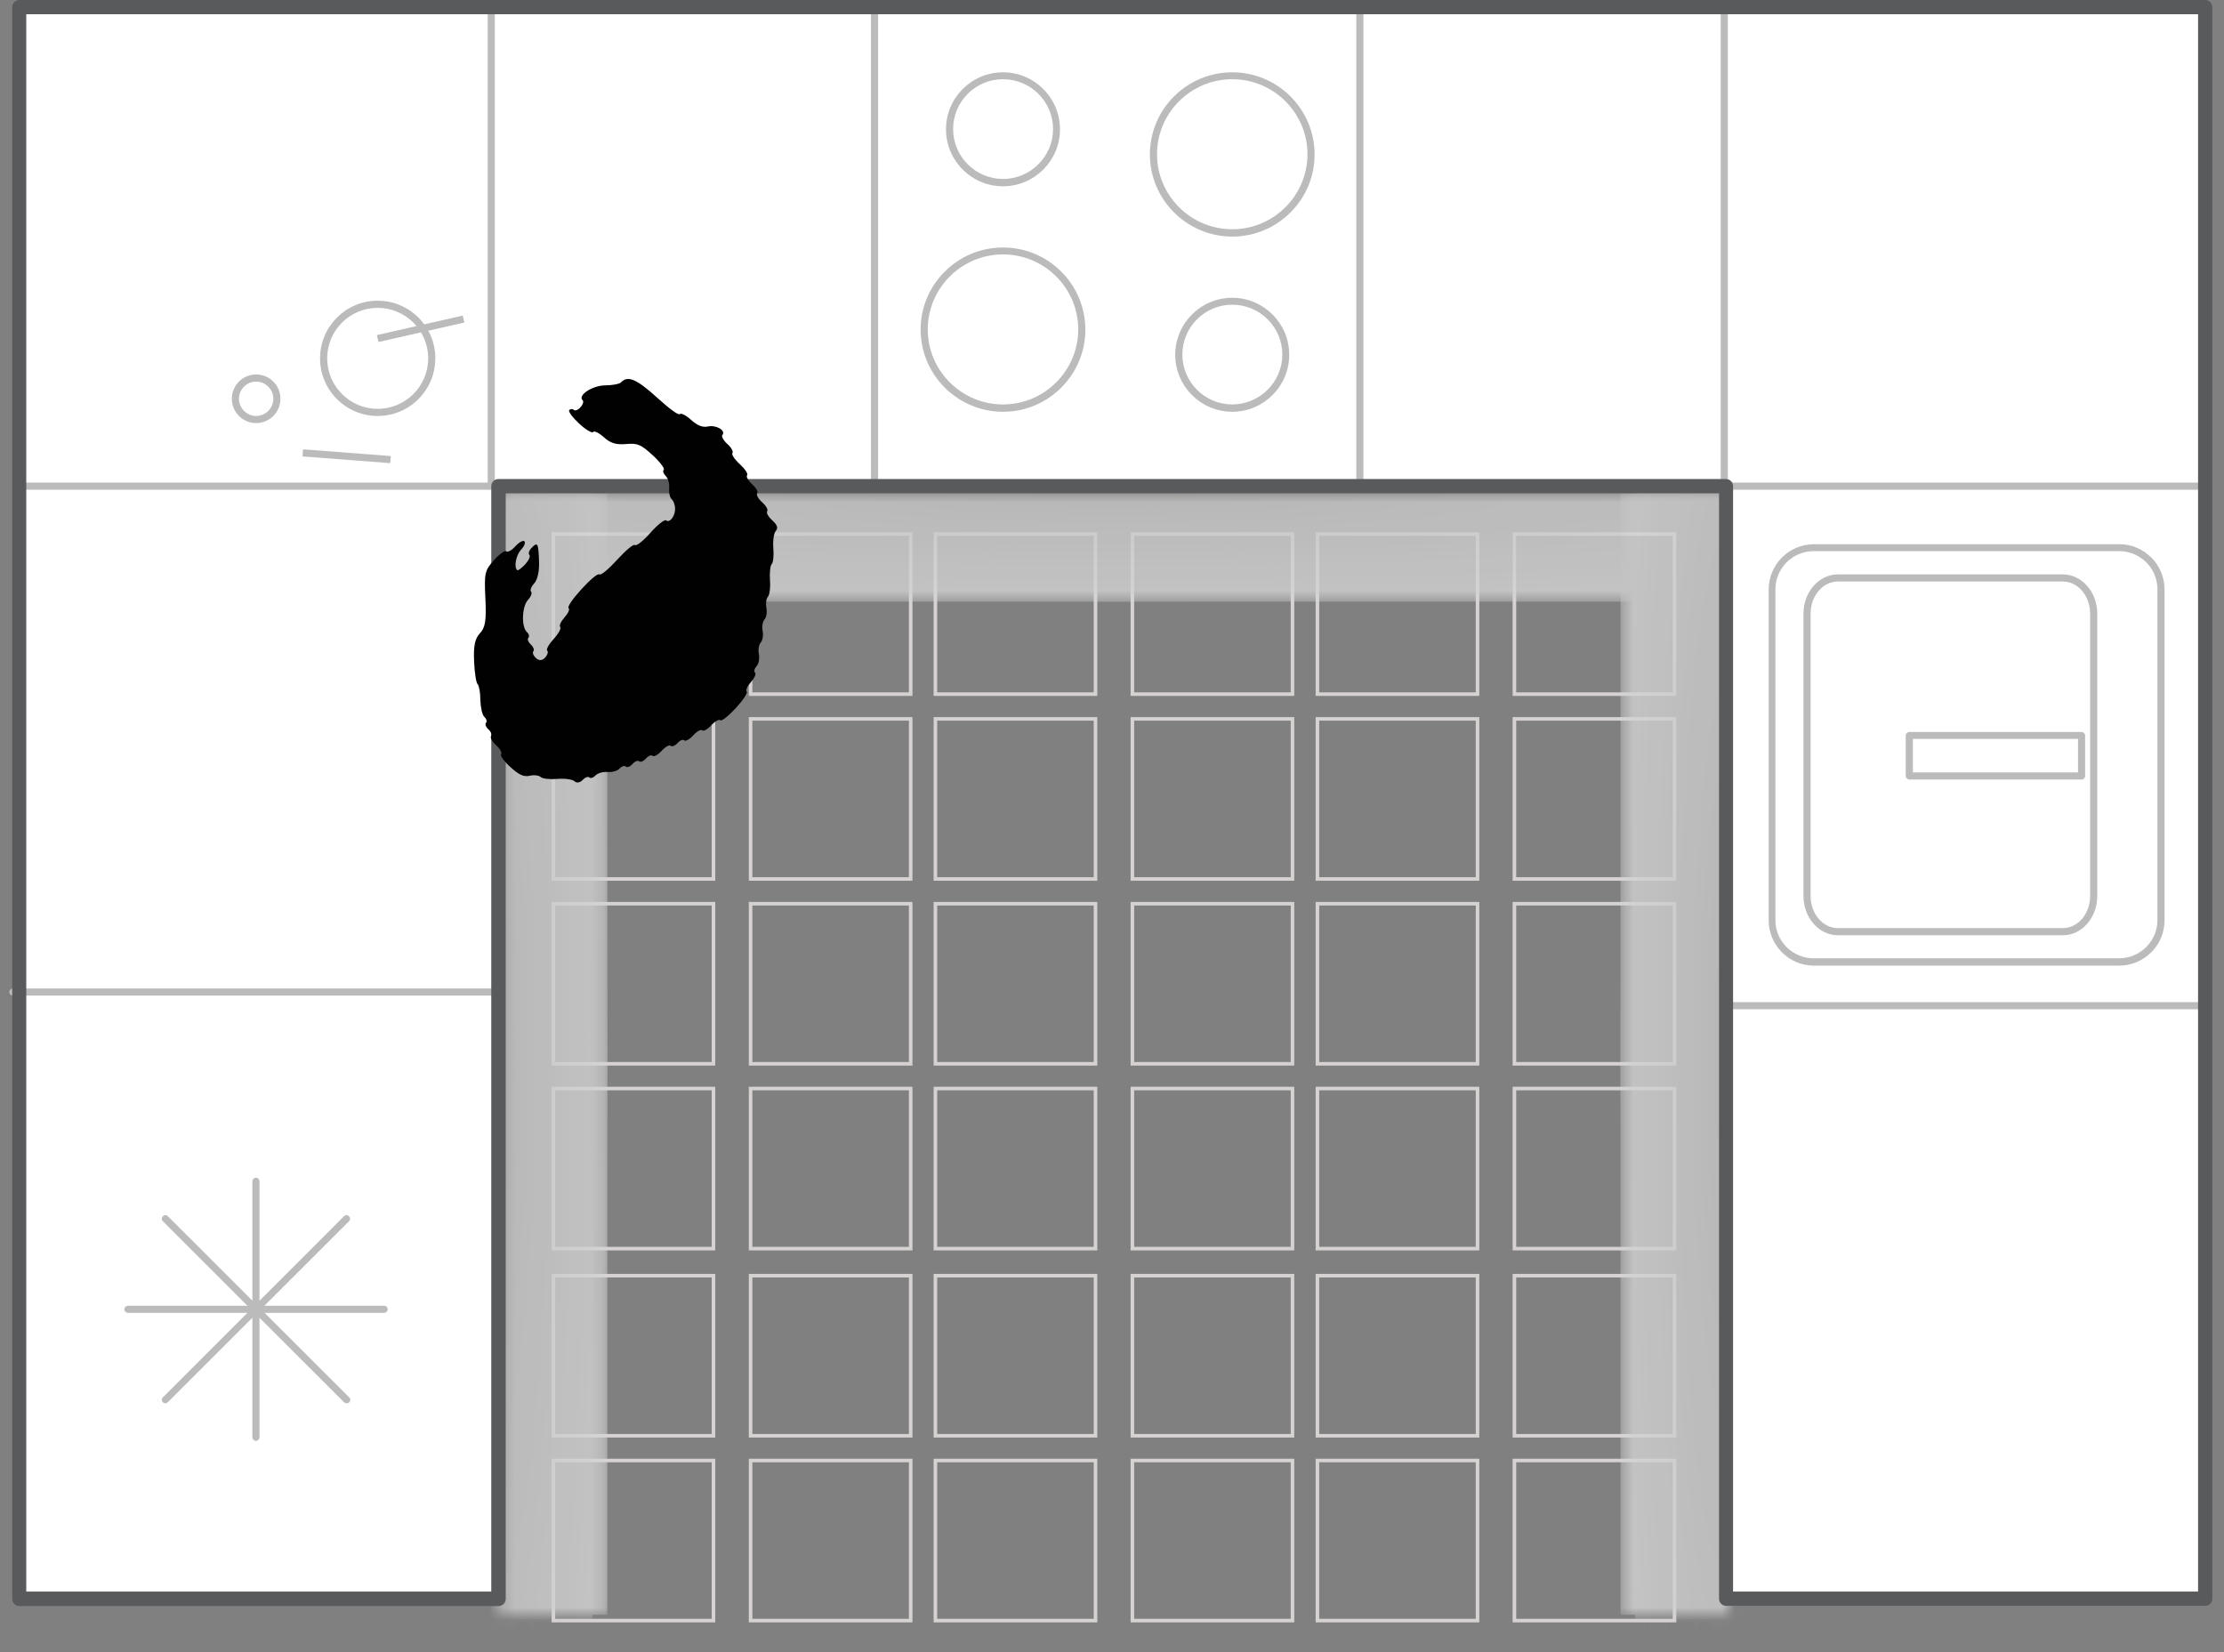
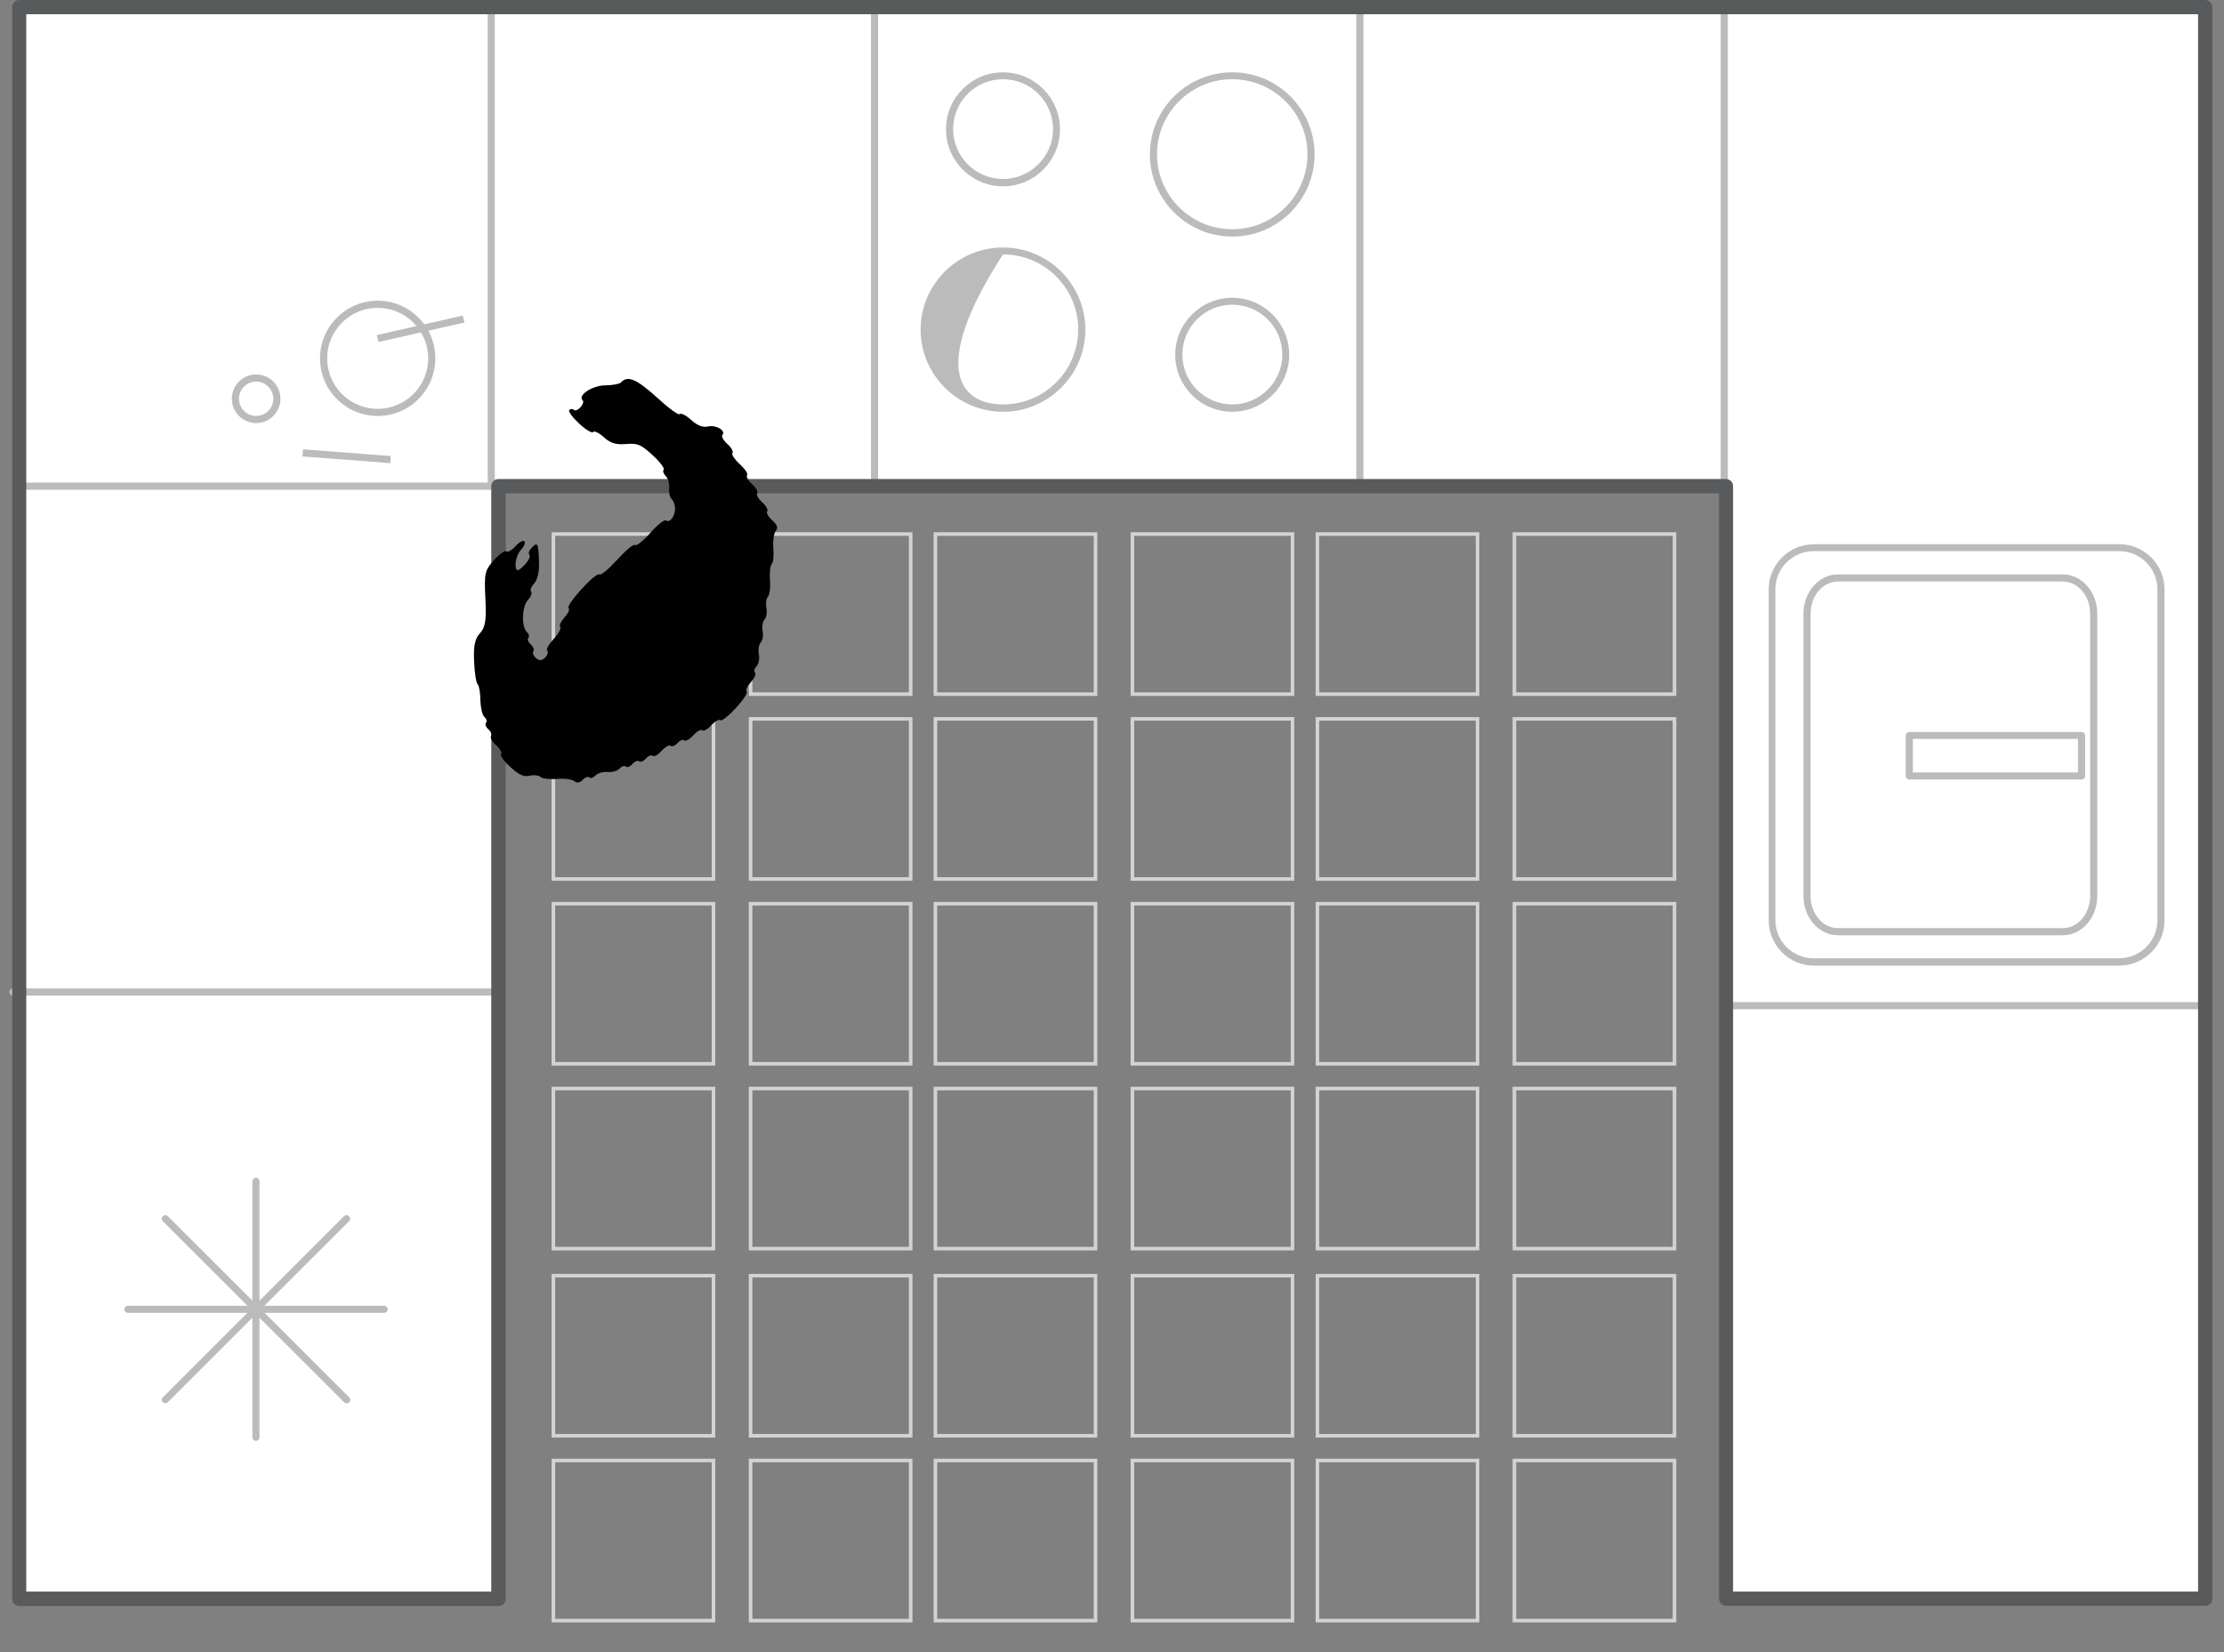
<svg xmlns="http://www.w3.org/2000/svg" width="175" height="130" viewBox="0 0 175 130" fill="none">
  <rect x="0" y="0" width="175" height="130" fill="#808080" stroke="none" />
  <path d="M56.282 54.76H43.404V41.882H56.282V54.76ZM43.685 54.48H56.002V42.163H43.685V54.48Z" fill="#D6D2D2" />
  <path d="M71.799 54.76H58.921V41.882H71.799V54.76ZM59.201 54.48H71.519V42.163H59.201V54.48Z" fill="#D6D2D2" />
  <path d="M56.282 69.304H43.404V56.426H56.282V69.304ZM43.685 69.023H56.002V56.706H43.685V69.023Z" fill="#D6D2D2" />
  <path d="M71.799 69.304H58.921V56.426H71.799V69.304ZM59.201 69.023H71.519V56.706H59.201V69.023Z" fill="#D6D2D2" />
  <path d="M86.343 54.76H73.465V41.882H86.343V54.76ZM73.745 54.48H86.062V42.163H73.745V54.48Z" fill="#D6D2D2" />
  <path d="M101.842 54.76H88.964V41.882H101.842V54.76ZM89.244 54.48H101.562V42.163H89.244V54.48Z" fill="#D6D2D2" />
  <path d="M86.343 69.304H73.465V56.426H86.343V69.304ZM73.745 69.023H86.062V56.706H73.745V69.023Z" fill="#D6D2D2" />
  <path d="M101.842 69.304H88.964V56.426H101.842V69.304ZM89.244 69.023H101.562V56.706H89.244V69.023Z" fill="#D6D2D2" />
  <path d="M116.402 54.76H103.524V41.882H116.402V54.76ZM103.804 54.48H116.122V42.163H103.804V54.48Z" fill="#D6D2D2" />
  <path d="M131.902 54.76H119.024V41.882H131.902V54.76ZM119.304 54.48H131.621V42.163H119.304V54.48Z" fill="#D6D2D2" />
  <path d="M116.402 69.304H103.524V56.426H116.402V69.304ZM103.804 69.023H116.122V56.706H103.804V69.023Z" fill="#D6D2D2" />
  <path d="M131.902 69.304H119.024V56.426H131.902V69.304ZM119.304 69.023H131.621V56.706H119.304V69.023Z" fill="#D6D2D2" />
  <path d="M56.282 83.847H43.404V70.969H56.282V83.847ZM43.685 83.567H56.002V71.249H43.685V83.567Z" fill="#D6D2D2" />
  <path d="M71.799 83.847H58.921V70.969H71.799V83.847ZM59.201 83.567H71.519V71.249H59.201V83.567Z" fill="#D6D2D2" />
  <path d="M56.282 98.39H43.404V85.513H56.282V98.39ZM43.685 98.11H56.002V85.793H43.685V98.11Z" fill="#D6D2D2" />
  <path d="M71.799 98.39H58.921V85.513H71.799V98.39ZM59.201 98.11H71.519V85.793H59.201V98.11Z" fill="#D6D2D2" />
  <path d="M86.343 83.847H73.465V70.969H86.343V83.847ZM73.745 83.567H86.062V71.249H73.745V83.567Z" fill="#D6D2D2" />
  <path d="M101.842 83.847H88.964V70.969H101.842V83.847ZM89.244 83.567H101.562V71.249H89.244V83.567Z" fill="#D6D2D2" />
  <path d="M86.343 98.39H73.465V85.513H86.343V98.39ZM73.745 98.11H86.062V85.793H73.745V98.11Z" fill="#D6D2D2" />
  <path d="M101.842 98.39H88.964V85.513H101.842V98.39ZM89.244 98.11H101.562V85.793H89.244V98.11Z" fill="#D6D2D2" />
  <path d="M116.402 83.847H103.524V70.969H116.402V83.847ZM103.804 83.567H116.122V71.249H103.804V83.567Z" fill="#D6D2D2" />
  <path d="M131.902 83.847H119.024V70.969H131.902V83.847ZM119.304 83.567H131.621V71.249H119.304V83.567Z" fill="#D6D2D2" />
  <path d="M116.402 98.39H103.524V85.513H116.402V98.39ZM103.804 98.11H116.122V85.793H103.804V98.11Z" fill="#D6D2D2" />
  <path d="M131.902 98.39H119.024V85.513H131.902V98.39ZM119.304 98.11H131.621V85.793H119.304V98.11Z" fill="#D6D2D2" />
  <path d="M56.282 113.115H43.404V100.237H56.282V113.115ZM43.685 112.835H56.002V100.518H43.685V112.835Z" fill="#D6D2D2" />
  <path d="M71.799 113.115H58.921V100.237H71.799V113.115ZM59.201 112.835H71.519V100.518H59.201V112.835Z" fill="#D6D2D2" />
  <path d="M56.282 127.658H43.404V114.781H56.282V127.658ZM43.685 127.378H56.002V115.061H43.685V127.378Z" fill="#D6D2D2" />
  <path d="M71.799 127.658H58.921V114.781H71.799V127.658ZM59.201 127.378H71.519V115.061H59.201V127.378Z" fill="#D6D2D2" />
  <path d="M86.343 113.115H73.465V100.237H86.343V113.115ZM73.745 112.835H86.062V100.518H73.745V112.835Z" fill="#D6D2D2" />
  <path d="M101.842 113.115H88.964V100.237H101.842V113.115ZM89.244 112.835H101.562V100.518H89.244V112.835Z" fill="#D6D2D2" />
  <path d="M86.343 127.658H73.465V114.781H86.343V127.658ZM73.745 127.378H86.062V115.061H73.745V127.378Z" fill="#D6D2D2" />
  <path d="M101.842 127.658H88.964V114.781H101.842V127.658ZM89.244 127.378H101.562V115.061H89.244V127.378Z" fill="#D6D2D2" />
  <path d="M116.402 113.115H103.524V100.237H116.402V113.115ZM103.804 112.835H116.122V100.518H103.804V112.835Z" fill="#D6D2D2" />
  <path d="M131.902 113.115H119.024V100.237H131.902V113.115ZM119.304 112.835H131.621V100.518H119.304V112.835Z" fill="#D6D2D2" />
  <path d="M116.402 127.658H103.524V114.781H116.402V127.658ZM103.804 127.378H116.122V115.061H103.804V127.378Z" fill="#D6D2D2" />
  <path d="M131.902 127.658H119.024V114.781H131.902V127.658ZM119.304 127.378H131.621V115.061H119.304V127.378Z" fill="#D6D2D2" />
  <g opacity="0.8">
    <mask id="mask0_1_2119" style="mask-type:luminance" maskUnits="userSpaceOnUse" x="35" y="34" width="105" height="96">
-       <path d="M139.998 34.858H35.325V130H139.998V34.858Z" fill="white" />
-     </mask>
+       </mask>
    <g mask="url(#mask0_1_2119)">
      <mask id="mask1_1_2119" style="mask-type:luminance" maskUnits="userSpaceOnUse" x="39" y="38" width="98" height="10">
        <path d="M136.007 38.832H39.282V47.34H136.007V38.832Z" fill="white" />
      </mask>
      <g mask="url(#mask1_1_2119)">
        <path d="M136.008 38.832H39.282V47.34H136.008V38.832Z" fill="#D3D3D3" />
-         <path d="M87.645 47.34C101.001 47.34 113.731 47.109 125.29 46.68C128.175 46.565 131.012 46.45 133.749 46.318C135.117 46.252 136.469 46.186 137.805 46.12H136.568V38.288H38.722V46.12H37.485C38.821 46.186 40.173 46.268 41.542 46.318C44.279 46.45 47.099 46.565 50.001 46.68C61.576 47.109 74.289 47.34 87.645 47.34Z" fill="#D3D3D3" />
        <path d="M87.645 46.763C100.111 46.763 111.983 46.532 122.783 46.136C128.175 45.938 133.32 45.691 138.118 45.411H136.568V38.271H38.722V45.411H37.172C41.97 45.691 47.115 45.938 52.507 46.136C63.307 46.532 75.179 46.763 87.645 46.763Z" fill="#D2D2D2" />
        <path d="M87.645 46.202C99.221 46.202 110.252 46.004 120.277 45.625C125.29 45.444 130.055 45.213 134.524 44.949C135.645 44.883 136.733 44.817 137.805 44.751H136.568V38.288H38.722V44.751H37.485C38.557 44.817 39.662 44.883 40.767 44.949C45.235 45.213 50.001 45.444 55.013 45.625C65.039 46.004 76.07 46.202 87.645 46.202Z" fill="#D1D1D1" />
        <path d="M87.645 45.642C98.33 45.642 108.504 45.46 117.771 45.114C122.404 44.949 126.79 44.735 130.912 44.487C132.973 44.372 134.952 44.24 136.865 44.092H136.568V38.288H38.722V44.092H38.425C40.338 44.224 42.316 44.355 44.378 44.487C48.5 44.735 52.886 44.949 57.519 45.114C66.77 45.46 76.96 45.642 87.645 45.642Z" fill="#D0D0D0" />
        <path d="M87.645 45.065C107.234 45.065 124.96 44.372 137.805 43.234H136.568V38.271H38.722V43.234H37.485C50.314 44.356 68.056 45.065 87.645 45.065Z" fill="#CFCFCF" />
        <path d="M87.645 44.504C105.453 44.504 121.58 43.861 133.238 42.839C134.705 42.707 136.09 42.575 137.393 42.443H136.552V38.271H38.706V42.443H37.865C39.184 42.591 40.569 42.723 42.02 42.839C53.694 43.861 69.804 44.504 87.612 44.504" fill="#CECECE" />
        <path d="M87.645 43.927C103.673 43.927 118.183 43.35 128.687 42.426C131.308 42.195 133.683 41.948 135.777 41.668C136.816 41.536 137.789 41.387 138.679 41.255H136.568V38.255H38.722V41.255H36.611C37.502 41.404 38.475 41.536 39.514 41.668C41.608 41.948 43.982 42.195 46.604 42.426C57.107 43.35 71.618 43.927 87.645 43.927Z" fill="#CDCDCD" />
        <path d="M87.645 43.366C116.138 43.366 139.239 41.338 139.239 38.832C139.239 37.578 133.468 36.441 124.135 35.616V38.271H51.171V35.616C41.838 36.441 36.067 37.562 36.067 38.832C36.067 41.338 59.168 43.366 87.662 43.366" fill="#CCCCCC" />
        <path d="M87.645 42.806C112.576 42.806 132.792 41.025 132.792 38.832C132.792 36.639 112.576 34.858 87.645 34.858C62.713 34.858 42.498 36.639 42.498 38.832C42.498 41.025 62.713 42.806 87.645 42.806Z" fill="#CBCBCB" />
        <path d="M87.645 42.228C109.015 42.228 126.345 40.711 126.345 38.832C126.345 36.952 109.015 35.435 87.645 35.435C66.275 35.435 48.945 36.952 48.945 38.832C48.945 40.711 66.275 42.228 87.645 42.228Z" fill="#CACACA" />
        <path d="M87.645 41.668C105.453 41.668 119.881 40.398 119.881 38.832C119.881 37.265 105.437 35.996 87.645 35.996C69.853 35.996 55.409 37.265 55.409 38.832C55.409 40.398 69.853 41.668 87.645 41.668Z" fill="#C9C9C9" />
        <path d="M87.645 41.107C101.891 41.107 113.434 40.085 113.434 38.832C113.434 37.578 101.891 36.556 87.645 36.556C73.398 36.556 61.856 37.562 61.856 38.832C61.856 40.101 73.398 41.107 87.645 41.107Z" fill="#C8C8C8" />
        <path d="M87.645 40.53C98.33 40.53 106.987 39.772 106.987 38.832C106.987 37.892 98.33 37.133 87.645 37.133C76.96 37.133 68.303 37.892 68.303 38.832C68.303 39.772 76.96 40.53 87.645 40.53Z" fill="#C7C7C7" />
        <path d="M87.645 39.969C94.768 39.969 100.539 39.458 100.539 38.832C100.539 38.205 94.768 37.694 87.645 37.694C80.522 37.694 74.751 38.205 74.751 38.832C74.751 39.458 80.522 39.969 87.645 39.969Z" fill="#C6C6C6" />
        <path d="M87.645 39.392C91.207 39.392 94.092 39.145 94.092 38.832C94.092 38.519 91.207 38.271 87.645 38.271C84.083 38.271 81.198 38.519 81.198 38.832C81.198 39.145 84.083 39.392 87.645 39.392Z" fill="#C5C5C4" />
      </g>
      <mask id="mask2_1_2119" style="mask-type:luminance" maskUnits="userSpaceOnUse" x="39" y="38" width="9" height="90">
        <path d="M47.791 38.832H39.282V127.065H47.791V38.832Z" fill="white" />
      </mask>
      <g mask="url(#mask2_1_2119)">
        <path d="M47.791 38.832H39.282V127.065H47.791V38.832Z" fill="#D3D3D3" />
        <path d="M47.791 82.94C47.791 70.754 47.544 59.146 47.115 48.593C46.999 45.955 46.884 43.383 46.752 40.876C46.686 39.623 46.62 38.403 46.554 37.183V38.255H38.722V127.592H46.554V128.664C46.62 127.444 46.703 126.224 46.752 124.971C46.884 122.464 46.999 119.892 47.115 117.254C47.544 106.701 47.791 95.092 47.791 82.907" fill="#D3D3D3" />
        <path d="M47.23 82.94C47.23 71.562 47.016 60.746 46.604 50.885C46.406 45.955 46.158 41.272 45.878 36.903V38.271H38.739V127.609H45.878V128.978C46.158 124.591 46.406 119.909 46.604 114.995C46.999 105.151 47.23 94.317 47.23 82.94Z" fill="#D2D2D2" />
        <path d="M46.653 82.94C46.653 72.387 46.455 62.329 46.076 53.177C45.895 48.61 45.664 44.257 45.4 40.184C45.334 39.161 45.268 38.172 45.202 37.183V38.255H38.739V127.592H45.202V128.664C45.268 127.675 45.351 126.686 45.4 125.663C45.664 121.59 45.895 117.254 46.076 112.67C46.455 103.518 46.653 93.46 46.653 82.907" fill="#D1D1D1" />
        <path d="M46.093 82.94C46.093 73.195 45.911 63.912 45.565 55.469C45.383 51.248 45.186 47.241 44.938 43.482C44.823 41.602 44.691 39.788 44.543 38.04V38.271H38.739V127.609H44.543V127.84C44.675 126.092 44.806 124.278 44.938 122.398C45.186 118.639 45.4 114.632 45.565 110.411C45.911 101.968 46.093 92.685 46.093 82.94Z" fill="#D0D0D0" />
        <path d="M45.532 82.94C45.532 65.066 44.839 48.89 43.702 37.183V38.255H38.739V127.592H43.702V128.664C44.823 116.957 45.532 100.781 45.532 82.924" fill="#CFCFCF" />
        <path d="M44.955 82.94C44.955 66.698 44.312 51.99 43.289 41.355C43.158 40.019 43.026 38.766 42.894 37.562V38.271H38.722V127.609H42.894V128.318C43.026 127.114 43.174 125.861 43.289 124.525C44.312 113.874 44.955 99.182 44.955 82.94Z" fill="#CECECE" />
        <path d="M44.394 82.94C44.394 68.314 43.817 55.09 42.894 45.51C42.663 43.119 42.416 40.942 42.135 39.046C42.003 38.09 41.855 37.216 41.706 36.391V38.271H38.722V127.609H41.706V129.489C41.855 128.664 41.987 127.79 42.135 126.834C42.399 124.938 42.663 122.761 42.894 120.37C43.817 110.79 44.394 97.566 44.394 82.94Z" fill="#CDCDCD" />
        <path d="M43.817 82.94C43.817 56.953 41.789 35.88 39.282 35.88C38.029 35.88 36.892 41.14 36.067 49.665H38.705V116.215H36.067C36.892 124.723 38.013 130 39.282 130C41.789 130 43.817 108.927 43.817 82.94Z" fill="#CCCCCC" />
        <path d="M43.256 82.94C43.256 60.202 41.475 41.767 39.282 41.767C37.089 41.767 35.309 60.202 35.309 82.94C35.309 105.678 37.089 124.113 39.282 124.113C41.475 124.113 43.256 105.678 43.256 82.94Z" fill="#CBCBCB" />
        <path d="M42.696 82.94C42.696 63.45 41.179 47.653 39.299 47.653C37.419 47.653 35.902 63.45 35.902 82.94C35.902 102.43 37.419 118.227 39.299 118.227C41.179 118.227 42.696 102.43 42.696 82.94Z" fill="#CACACA" />
        <path d="M42.118 82.94C42.118 66.698 40.849 53.523 39.282 53.523C37.716 53.523 36.446 66.698 36.446 82.94C36.446 99.182 37.716 112.357 39.282 112.357C40.849 112.357 42.118 99.182 42.118 82.94Z" fill="#C9C9C9" />
        <path d="M41.558 82.94C41.558 69.947 40.536 59.41 39.282 59.41C38.029 59.41 37.007 69.947 37.007 82.94C37.007 95.933 38.013 106.47 39.282 106.47C40.552 106.47 41.558 95.933 41.558 82.94Z" fill="#C8C8C8" />
        <path d="M40.981 82.94C40.981 73.195 40.222 65.297 39.282 65.297C38.342 65.297 37.584 73.195 37.584 82.94C37.584 92.685 38.342 100.583 39.282 100.583C40.222 100.583 40.981 92.685 40.981 82.94Z" fill="#C7C7C7" />
        <path d="M40.42 82.94C40.42 76.443 39.909 71.183 39.282 71.183C38.656 71.183 38.145 76.443 38.145 82.94C38.145 89.437 38.656 94.697 39.282 94.697C39.909 94.697 40.42 89.437 40.42 82.94Z" fill="#C6C6C6" />
        <path d="M39.86 82.94C39.86 79.692 39.612 77.053 39.299 77.053C38.986 77.053 38.739 79.692 38.739 82.94C38.739 86.188 38.986 88.827 39.299 88.827C39.612 88.827 39.86 86.188 39.86 82.94Z" fill="#C5C5C4" />
      </g>
      <mask id="mask3_1_2119" style="mask-type:luminance" maskUnits="userSpaceOnUse" x="127" y="38" width="10" height="90">
        <path d="M136.024 38.832H127.516V127.065H136.024V38.832Z" fill="white" />
      </mask>
      <g mask="url(#mask3_1_2119)">
        <path d="M136.024 38.832H127.516V127.065H136.024V38.832Z" fill="#D3D3D3" />
        <path d="M127.516 82.94C127.516 70.754 127.763 59.146 128.192 48.593C128.307 45.955 128.423 43.383 128.554 40.876C128.62 39.623 128.686 38.403 128.752 37.183V38.255H136.585V127.592H128.752V128.664C128.686 127.444 128.604 126.224 128.554 124.971C128.423 122.464 128.307 119.892 128.192 117.254C127.763 106.701 127.516 95.092 127.516 82.907" fill="#D3D3D3" />
        <path d="M128.076 82.94C128.076 71.562 128.307 60.746 128.703 50.885C128.901 45.955 129.148 41.272 129.428 36.903V38.271H136.568V127.609H129.428V128.978C129.148 124.591 128.901 119.909 128.703 114.995C128.307 105.151 128.076 94.317 128.076 82.94Z" fill="#D2D2D2" />
        <path d="M128.653 82.94C128.653 72.387 128.851 62.329 129.23 53.177C129.412 48.61 129.643 44.257 129.906 40.184C129.972 39.161 130.038 38.172 130.104 37.183V38.255H136.568V127.592H130.104V128.664C130.038 127.675 129.972 126.686 129.906 125.663C129.643 121.59 129.412 117.254 129.23 112.67C128.851 103.518 128.653 93.46 128.653 82.907" fill="#D1D1D1" />
        <path d="M129.214 82.94C129.214 73.195 129.412 63.912 129.742 55.469C129.923 51.248 130.121 47.241 130.368 43.482C130.484 41.602 130.616 39.788 130.764 38.04V38.271H136.568V127.609H130.764V127.84C130.632 126.092 130.5 124.278 130.368 122.398C130.121 118.639 129.906 114.632 129.742 110.411C129.395 101.968 129.214 92.685 129.214 82.94Z" fill="#D0D0D0" />
        <path d="M129.774 82.94C129.774 65.066 130.467 48.89 131.605 37.183V38.255H136.568V127.592H131.605V128.664C130.483 116.957 129.774 100.781 129.774 82.924" fill="#CFCFCF" />
        <path d="M130.352 82.94C130.352 66.698 130.995 51.99 132.017 41.355C132.149 40.019 132.281 38.766 132.413 37.562V38.271H136.585V127.609H132.413V128.318C132.281 127.114 132.132 125.861 132.017 124.525C130.995 113.874 130.352 99.182 130.352 82.94Z" fill="#CECECE" />
        <path d="M130.912 82.94C130.912 68.314 131.49 55.09 132.413 45.51C132.644 43.119 132.891 40.942 133.171 39.046C133.303 38.09 133.452 37.216 133.6 36.391V38.271H136.601V127.609H133.6V129.489C133.452 128.664 133.32 127.79 133.171 126.834C132.908 124.938 132.644 122.761 132.413 120.37C131.49 110.79 130.912 97.566 130.912 82.94Z" fill="#CDCDCD" />
        <path d="M131.489 82.94C131.489 56.953 133.517 35.88 136.024 35.88C137.277 35.88 138.415 41.14 139.239 49.665H136.601V116.215H139.239C138.415 124.723 137.293 130 136.024 130C133.517 130 131.489 108.927 131.489 82.94Z" fill="#CCCCCC" />
        <path d="M132.05 82.94C132.05 60.202 133.831 41.767 136.024 41.767C138.217 41.767 139.998 60.202 139.998 82.94C139.998 105.678 138.217 124.113 136.024 124.113C133.831 124.113 132.05 105.678 132.05 82.94Z" fill="#CBCBCB" />
        <path d="M132.611 82.94C132.611 63.45 134.128 47.653 136.008 47.653C137.887 47.653 139.404 63.45 139.404 82.94C139.404 102.43 137.887 118.227 136.008 118.227C134.128 118.227 132.611 102.43 132.611 82.94Z" fill="#CACACA" />
        <path d="M133.188 82.94C133.188 66.698 134.457 53.523 136.024 53.523C137.59 53.523 138.86 66.698 138.86 82.94C138.86 99.182 137.59 112.357 136.024 112.357C134.457 112.357 133.188 99.182 133.188 82.94Z" fill="#C9C9C9" />
        <path d="M133.749 82.94C133.749 69.947 134.771 59.41 136.024 59.41C137.277 59.41 138.299 69.947 138.299 82.94C138.299 95.933 137.294 106.47 136.024 106.47C134.754 106.47 133.749 95.933 133.749 82.94Z" fill="#C8C8C8" />
        <path d="M134.309 82.94C134.309 73.195 135.067 65.297 136.007 65.297C136.947 65.297 137.706 73.195 137.706 82.94C137.706 92.685 136.947 100.583 136.007 100.583C135.067 100.583 134.309 92.685 134.309 82.94Z" fill="#C7C7C7" />
        <path d="M134.886 82.94C134.886 76.443 135.397 71.183 136.024 71.183C136.65 71.183 137.162 76.443 137.162 82.94C137.162 89.437 136.65 94.697 136.024 94.697C135.397 94.697 134.886 89.437 134.886 82.94Z" fill="#C6C6C6" />
        <path d="M135.447 82.94C135.447 79.692 135.694 77.053 136.008 77.053C136.321 77.053 136.568 79.692 136.568 82.94C136.568 86.188 136.321 88.827 136.008 88.827C135.694 88.827 135.447 86.188 135.447 82.94Z" fill="#C5C5C4" />
      </g>
    </g>
  </g>
  <path d="M39.233 0.561H1.522V38.255V125.795H39.233V38.255H135.826V125.795H173.537V38.255V0.561H39.233Z" fill="white" />
  <path d="M38.656 38.535C38.508 38.535 38.376 38.403 38.376 38.255V0.561C38.376 0.412 38.508 0.28 38.656 0.28C38.804 0.28 38.936 0.412 38.936 0.561V38.238C38.936 38.387 38.804 38.519 38.656 38.519" fill="#BBBBBB" />
  <path d="M68.814 38.535C68.666 38.535 68.534 38.403 68.534 38.255V0.561C68.534 0.412 68.666 0.28 68.814 0.28C68.963 0.28 69.095 0.412 69.095 0.561V38.238C69.095 38.387 68.963 38.519 68.814 38.519" fill="#BBBBBB" />
  <path d="M173.603 79.412H135.892C135.744 79.412 135.612 79.279 135.612 79.131C135.612 78.983 135.744 78.851 135.892 78.851H173.603C173.751 78.851 173.883 78.983 173.883 79.131C173.883 79.279 173.751 79.412 173.603 79.412Z" fill="#BBBBBB" />
-   <path d="M173.537 38.535H135.826C135.678 38.535 135.546 38.403 135.546 38.255C135.546 38.106 135.678 37.974 135.826 37.974H173.537C173.685 37.974 173.817 38.106 173.817 38.255C173.817 38.403 173.685 38.535 173.537 38.535Z" fill="#BBBBBB" />
  <path d="M107.003 38.535C106.855 38.535 106.723 38.403 106.723 38.255V0.561C106.723 0.412 106.855 0.28 107.003 0.28C107.152 0.28 107.283 0.412 107.283 0.561V38.238C107.283 38.387 107.152 38.519 107.003 38.519" fill="#BBBBBB" />
  <path d="M135.678 38.535C135.529 38.535 135.397 38.403 135.397 38.255V0.561C135.397 0.412 135.529 0.28 135.678 0.28C135.826 0.28 135.958 0.412 135.958 0.561V38.238C135.958 38.387 135.826 38.519 135.678 38.519" fill="#BBBBBB" />
  <path d="M142.735 43.102H166.759C168.573 43.102 170.041 44.57 170.041 46.384V72.42C170.041 74.234 168.573 75.701 166.759 75.701H142.735C140.921 75.701 139.453 74.234 139.453 72.42V46.384C139.453 44.57 140.921 43.102 142.735 43.102Z" fill="white" />
  <path d="M166.76 75.982H142.735C140.773 75.982 139.173 74.382 139.173 72.42V46.384C139.173 44.422 140.773 42.822 142.735 42.822H166.76C168.722 42.822 170.321 44.422 170.321 46.384V72.42C170.321 74.382 168.722 75.982 166.743 75.982M142.719 43.366C141.053 43.366 139.701 44.718 139.701 46.367V72.404C139.701 74.069 141.053 75.405 142.719 75.405H166.743C168.408 75.405 169.761 74.052 169.761 72.404V46.367C169.761 44.702 168.408 43.366 166.743 43.366H142.719Z" fill="#BBBBBB" />
  <path d="M162.324 73.591H144.615C143.131 73.591 141.91 72.206 141.91 70.507V48.28C141.91 46.582 143.131 45.197 144.615 45.197H162.324C163.808 45.197 165.028 46.582 165.028 48.28V70.507C165.028 72.206 163.824 73.591 162.324 73.591ZM144.615 45.757C143.427 45.757 142.471 46.895 142.471 48.28V70.507C142.471 71.892 143.427 73.03 144.615 73.03H162.324C163.511 73.03 164.467 71.892 164.467 70.507V48.28C164.467 46.895 163.511 45.757 162.324 45.757H144.615Z" fill="#BBBBBB" />
  <path d="M163.791 57.877H150.237V61.059H163.791V57.877Z" fill="white" />
  <path d="M163.792 61.34H150.238C150.089 61.34 149.957 61.208 149.957 61.059V57.877C149.957 57.728 150.089 57.596 150.238 57.596H163.792C163.94 57.596 164.072 57.728 164.072 57.877V61.059C164.072 61.208 163.957 61.34 163.792 61.34ZM150.518 60.779H163.511V58.141H150.518V60.779Z" fill="#BBBBBB" />
  <path d="M96.961 18.616C93.4 18.616 90.481 15.714 90.481 12.152C90.481 8.591 93.383 5.689 96.961 5.689C100.539 5.689 103.441 8.591 103.441 12.152C103.441 15.714 100.539 18.616 96.961 18.616ZM96.961 6.233C93.696 6.233 91.042 8.888 91.042 12.136C91.042 15.384 93.696 18.039 96.961 18.039C100.226 18.039 102.881 15.384 102.881 12.136C102.881 8.888 100.226 6.233 96.961 6.233Z" fill="#BBBBBB" />
  <path d="M96.961 32.401C94.488 32.401 92.476 30.389 92.476 27.916C92.476 25.443 94.488 23.431 96.961 23.431C99.434 23.431 101.446 25.443 101.446 27.916C101.446 30.389 99.434 32.401 96.961 32.401ZM96.961 23.975C94.801 23.975 93.037 25.739 93.037 27.9C93.037 30.06 94.801 31.824 96.961 31.824C99.121 31.824 100.902 30.06 100.902 27.9C100.902 25.739 99.138 23.975 96.961 23.975Z" fill="#BBBBBB" />
-   <path d="M78.922 32.401C75.361 32.401 72.442 29.499 72.442 25.937C72.442 22.376 75.344 19.474 78.922 19.474C82.501 19.474 85.403 22.376 85.403 25.937C85.403 29.499 82.501 32.401 78.922 32.401ZM78.922 20.018C75.657 20.018 73.003 22.672 73.003 25.921C73.003 29.169 75.657 31.824 78.922 31.824C82.187 31.824 84.842 29.169 84.842 25.921C84.842 22.672 82.187 20.018 78.922 20.018Z" fill="#BBBBBB" />
+   <path d="M78.922 32.401C75.361 32.401 72.442 29.499 72.442 25.937C72.442 22.376 75.344 19.474 78.922 19.474C82.501 19.474 85.403 22.376 85.403 25.937C85.403 29.499 82.501 32.401 78.922 32.401ZM78.922 20.018C73.003 29.169 75.657 31.824 78.922 31.824C82.187 31.824 84.842 29.169 84.842 25.921C84.842 22.672 82.187 20.018 78.922 20.018Z" fill="#BBBBBB" />
  <path d="M78.922 14.659C76.449 14.659 74.437 12.647 74.437 10.174C74.437 7.7 76.449 5.689 78.922 5.689C81.396 5.689 83.407 7.7 83.407 10.174C83.407 12.647 81.396 14.659 78.922 14.659ZM78.922 6.233C76.746 6.233 74.998 7.997 74.998 10.157C74.998 12.317 76.762 14.082 78.922 14.082C81.082 14.082 82.863 12.317 82.863 10.157C82.863 7.997 81.099 6.233 78.922 6.233Z" fill="#BBBBBB" />
  <path d="M38.722 78.34H1.011C0.863 78.34 0.731 78.208 0.731 78.059C0.731 77.911 0.863 77.779 1.011 77.779H38.722C38.87 77.779 39.002 77.911 39.002 78.059C39.002 78.208 38.87 78.34 38.722 78.34Z" fill="#BBBBBB" />
  <path d="M20.139 113.379C19.99 113.379 19.858 113.247 19.858 113.099V92.949C19.858 92.801 19.99 92.669 20.139 92.669C20.287 92.669 20.419 92.801 20.419 92.949V113.099C20.419 113.247 20.287 113.379 20.139 113.379Z" fill="#BBBBBB" />
  <path d="M30.23 103.304H10.064C9.915 103.304 9.783 103.172 9.783 103.024C9.783 102.875 9.915 102.744 10.064 102.744H30.23C30.378 102.744 30.51 102.875 30.51 103.024C30.51 103.172 30.378 103.304 30.23 103.304Z" fill="#BBBBBB" />
  <path d="M13.015 110.427C13.015 110.427 12.867 110.394 12.818 110.345C12.702 110.23 12.702 110.065 12.818 109.949L27.064 95.703C27.18 95.587 27.345 95.587 27.46 95.703C27.575 95.818 27.575 95.983 27.46 96.098L13.197 110.345C13.197 110.345 13.065 110.427 12.999 110.427" fill="#BBBBBB" />
  <path d="M27.279 110.427C27.279 110.427 27.13 110.394 27.081 110.345L12.818 96.098C12.702 95.983 12.702 95.818 12.818 95.703C12.933 95.587 13.098 95.587 13.213 95.703L27.476 109.949C27.592 110.065 27.592 110.23 27.476 110.345C27.427 110.394 27.345 110.427 27.279 110.427Z" fill="#BBBBBB" />
  <path d="M39.233 38.535H1.522C1.374 38.535 1.242 38.403 1.242 38.255C1.242 38.106 1.374 37.974 1.522 37.974H39.233C39.382 37.974 39.513 38.106 39.513 38.255C39.513 38.403 39.382 38.535 39.233 38.535Z" fill="#BBBBBB" />
  <path d="M173.536 126.356H135.826C135.513 126.356 135.265 126.109 135.265 125.795V38.815H39.793V125.812C39.793 126.125 39.546 126.372 39.233 126.372H1.522C1.209 126.372 0.962 126.125 0.962 125.812V0.561C0.962 0.247 1.209 0 1.522 0H173.52C173.833 0 174.081 0.247 174.081 0.561V125.795C174.081 126.109 173.833 126.356 173.52 126.356M136.37 125.235H172.959V1.121H2.066V125.235H38.656V38.255C38.656 37.941 38.903 37.694 39.216 37.694H135.809C136.123 37.694 136.37 37.941 136.37 38.255V125.251V125.235Z" fill="#595A5C" />
  <path d="M29.719 23.959C32.06 23.959 33.973 25.855 33.973 28.213C33.973 30.571 32.077 32.467 29.719 32.467C27.361 32.467 25.465 30.571 25.465 28.213C25.465 25.855 27.361 23.959 29.719 23.959Z" fill="white" />
  <path d="M29.719 32.731C27.213 32.731 25.184 30.703 25.184 28.196C25.184 25.69 27.213 23.662 29.719 23.662C32.225 23.662 34.253 25.69 34.253 28.196C34.253 30.703 32.225 32.731 29.719 32.731ZM29.719 24.223C27.526 24.223 25.745 26.003 25.745 28.196C25.745 30.389 27.526 32.17 29.719 32.17C31.912 32.17 33.693 30.389 33.693 28.196C33.693 26.003 31.912 24.223 29.719 24.223Z" fill="#BBBBBB" />
  <path d="M23.846 35.355L23.803 35.914L30.708 36.444L30.751 35.885L23.846 35.355Z" fill="#BBBBBB" />
  <path d="M29.785 26.91L29.653 26.366L36.413 24.832L36.545 25.377L29.785 26.91Z" fill="#BBBBBB" />
  <path d="M20.155 33.291C19.1 33.291 18.243 32.434 18.243 31.379C18.243 30.323 19.1 29.466 20.155 29.466C21.211 29.466 22.068 30.323 22.068 31.379C22.068 32.434 21.211 33.291 20.155 33.291ZM20.155 30.027C19.413 30.027 18.803 30.637 18.803 31.379C18.803 32.121 19.413 32.731 20.155 32.731C20.897 32.731 21.507 32.121 21.507 31.379C21.507 30.637 20.897 30.027 20.155 30.027Z" fill="#BBBBBB" />
  <path d="M46.669 34.001C46.57 34.099 46.076 33.803 45.565 33.325C45.053 32.846 44.707 32.385 44.79 32.269C44.889 32.17 45.053 32.154 45.152 32.253C45.251 32.352 45.499 32.253 45.68 32.038C45.878 31.824 45.944 31.577 45.845 31.494C45.433 31.115 46.587 30.34 47.609 30.323C48.186 30.323 48.747 30.208 48.862 30.093C49.39 29.515 50.099 29.829 51.715 31.296C52.671 32.17 53.397 32.698 53.496 32.582C53.595 32.483 53.99 32.681 54.386 33.044C54.881 33.489 55.293 33.654 55.722 33.555C56.365 33.423 57.14 33.885 56.843 34.231C56.744 34.33 56.926 34.66 57.239 34.94C57.552 35.221 57.717 35.534 57.635 35.649C57.536 35.748 57.8 36.144 58.212 36.523C58.624 36.903 58.888 37.298 58.789 37.397C58.69 37.496 58.871 37.826 59.185 38.106C59.498 38.387 59.679 38.7 59.58 38.815C59.481 38.914 59.663 39.244 59.976 39.524C60.289 39.805 60.454 40.118 60.372 40.233C60.273 40.332 60.454 40.662 60.768 40.942C61.163 41.305 61.246 41.553 61.048 41.767C60.899 41.932 60.8 42.542 60.85 43.119C60.899 43.696 60.85 44.273 60.718 44.389C60.603 44.52 60.553 45.081 60.586 45.658C60.636 46.235 60.553 46.829 60.421 46.961C60.289 47.109 60.24 47.505 60.306 47.835C60.372 48.181 60.306 48.577 60.157 48.742C60.009 48.907 59.943 49.319 60.009 49.649C60.075 49.978 60.009 50.391 59.861 50.556C59.712 50.72 59.646 51.133 59.712 51.462C59.778 51.792 59.712 52.237 59.531 52.419C59.366 52.6 59.3 52.831 59.415 52.93C59.514 53.029 59.366 53.359 59.086 53.672C58.805 53.985 58.657 54.315 58.756 54.414C58.855 54.513 58.476 55.09 57.898 55.717C57.321 56.343 56.777 56.772 56.678 56.673C56.579 56.574 56.249 56.755 55.969 57.069C55.689 57.382 55.359 57.563 55.26 57.465C55.161 57.365 54.831 57.547 54.551 57.86C54.271 58.173 53.941 58.355 53.842 58.256C53.743 58.157 53.496 58.256 53.314 58.47C53.117 58.685 52.886 58.767 52.77 58.685C52.671 58.586 52.342 58.767 52.061 59.08C51.781 59.394 51.451 59.575 51.352 59.476C51.253 59.377 51.006 59.476 50.825 59.691C50.627 59.905 50.396 59.987 50.297 59.905C50.198 59.806 49.951 59.905 49.769 60.119C49.571 60.334 49.341 60.416 49.242 60.317C49.143 60.218 48.912 60.301 48.747 60.482C48.582 60.663 48.153 60.779 47.807 60.746C47.461 60.713 47.049 60.828 46.867 61.01C46.702 61.191 46.471 61.273 46.373 61.175C46.274 61.076 46.026 61.175 45.845 61.372C45.647 61.587 45.367 61.636 45.202 61.471C45.037 61.323 44.427 61.24 43.85 61.29C43.273 61.339 42.679 61.273 42.547 61.142C42.399 61.01 42.003 60.96 41.673 61.043C41.212 61.142 40.832 60.977 40.156 60.35C39.661 59.905 39.332 59.443 39.431 59.344C39.53 59.245 39.348 58.916 39.035 58.635C38.722 58.355 38.557 58.042 38.639 57.926C38.722 57.811 38.639 57.58 38.441 57.398C38.227 57.217 38.145 56.97 38.243 56.871C38.342 56.772 38.276 56.558 38.111 56.409C37.947 56.261 37.815 55.667 37.798 55.09C37.798 54.513 37.699 53.952 37.584 53.837C37.468 53.738 37.337 52.913 37.304 52.023C37.254 50.803 37.37 50.259 37.765 49.83C38.194 49.368 38.276 48.808 38.194 47.093C38.095 45.098 38.145 44.883 38.87 44.075C39.299 43.597 39.744 43.284 39.843 43.383C39.942 43.482 40.272 43.3 40.552 42.987C40.832 42.674 41.162 42.492 41.261 42.591C41.36 42.69 41.261 42.987 40.997 43.251C40.601 43.696 40.42 44.62 40.7 44.867C40.766 44.916 41.047 44.702 41.327 44.405C41.607 44.092 41.756 43.762 41.657 43.663C41.558 43.564 41.624 43.317 41.822 43.119C42.3 42.608 42.366 42.723 42.415 44.174C42.448 44.949 42.3 45.609 42.036 45.906C41.789 46.169 41.69 46.466 41.789 46.549C41.888 46.648 41.789 46.944 41.541 47.208C41.063 47.736 41.014 49.319 41.459 49.731C41.624 49.88 41.673 50.077 41.574 50.193C41.475 50.292 41.574 50.539 41.772 50.72C41.97 50.902 42.069 51.149 41.97 51.248C41.871 51.347 41.97 51.594 42.168 51.776C42.415 52.007 42.663 51.99 42.893 51.743C43.091 51.528 43.157 51.281 43.058 51.199C42.959 51.1 43.19 50.688 43.569 50.275C43.949 49.863 44.179 49.434 44.081 49.335C43.982 49.236 44.13 48.907 44.41 48.593C44.691 48.28 44.855 47.95 44.74 47.851C44.625 47.752 45.07 47.109 45.763 46.351C46.455 45.592 47.049 45.098 47.164 45.197C47.279 45.295 47.873 44.801 48.566 44.042C49.258 43.284 49.852 42.789 49.967 42.888C50.066 42.987 50.627 42.558 51.187 41.915C51.748 41.272 52.309 40.86 52.408 40.942C52.688 41.19 53.15 40.596 53.117 40.002C53.117 39.722 52.985 39.376 52.836 39.261C52.704 39.129 52.622 38.749 52.655 38.403C52.688 38.057 52.572 37.645 52.391 37.463C52.21 37.282 52.127 37.068 52.226 36.968C52.325 36.87 51.929 36.342 51.352 35.814C50.429 34.973 50.181 34.858 49.258 34.94C48.467 35.006 48.038 34.874 47.527 34.413C47.148 34.066 46.768 33.885 46.669 33.984" fill="#010101" />
</svg>